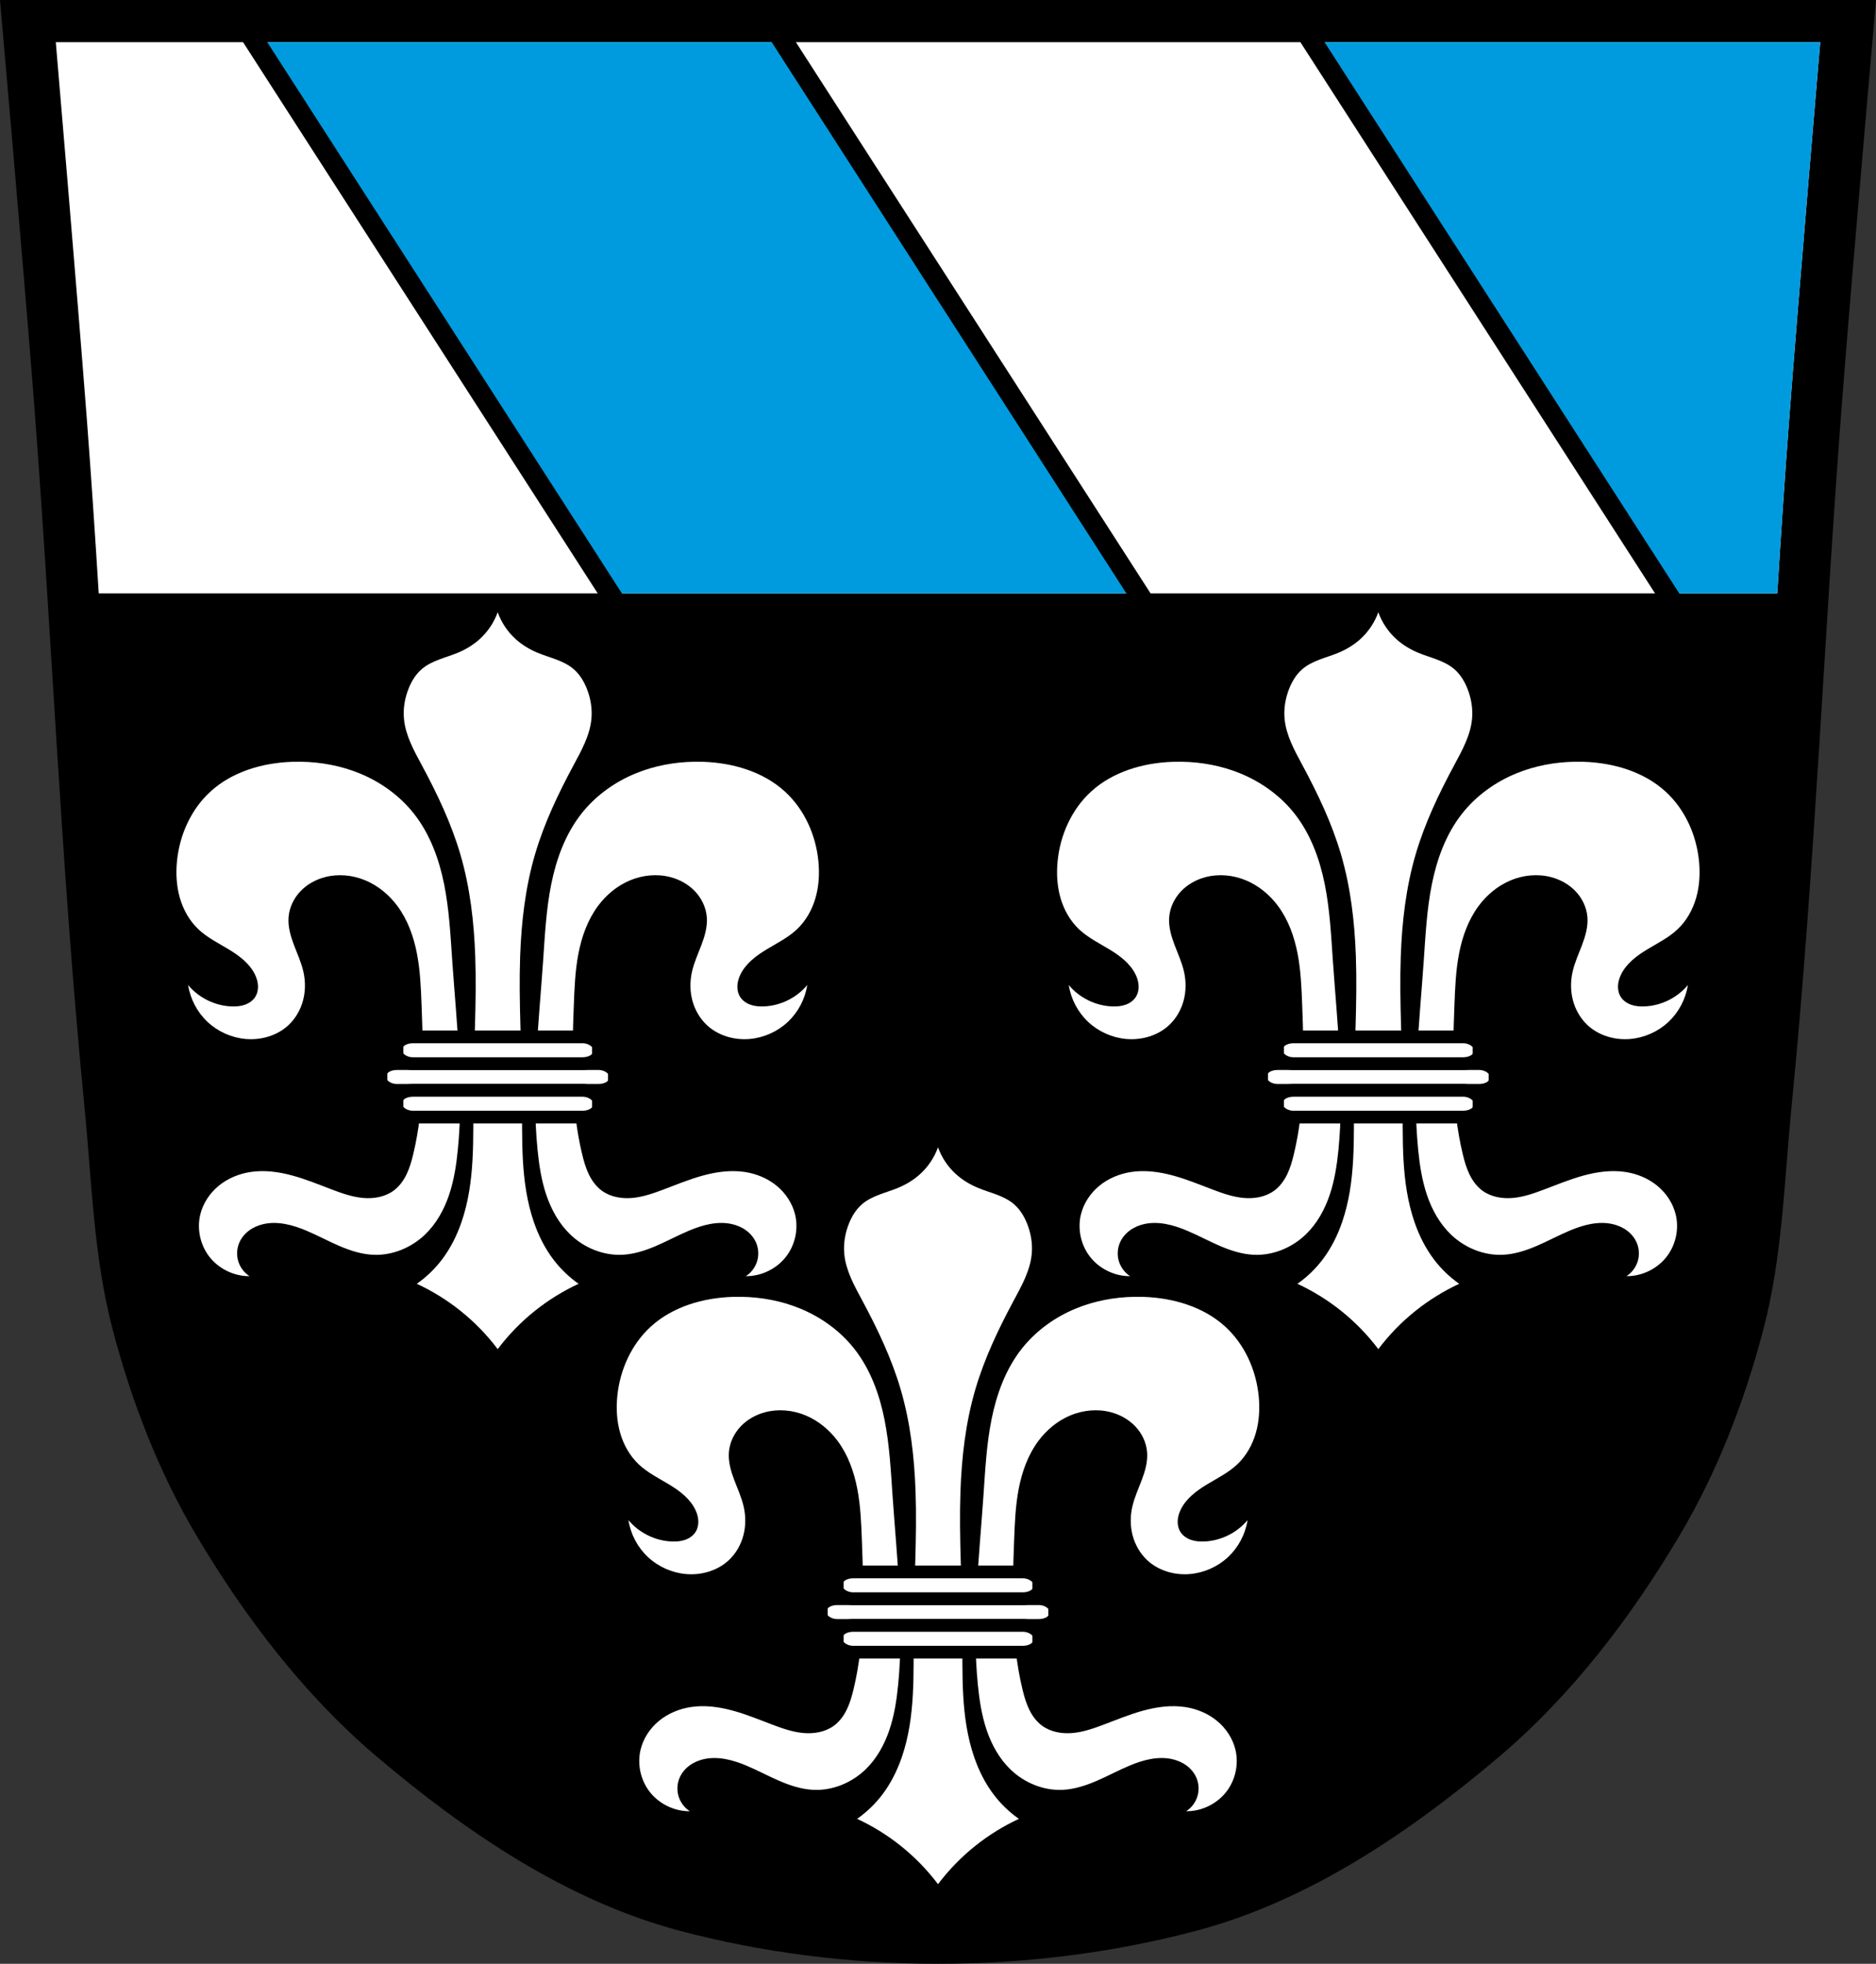
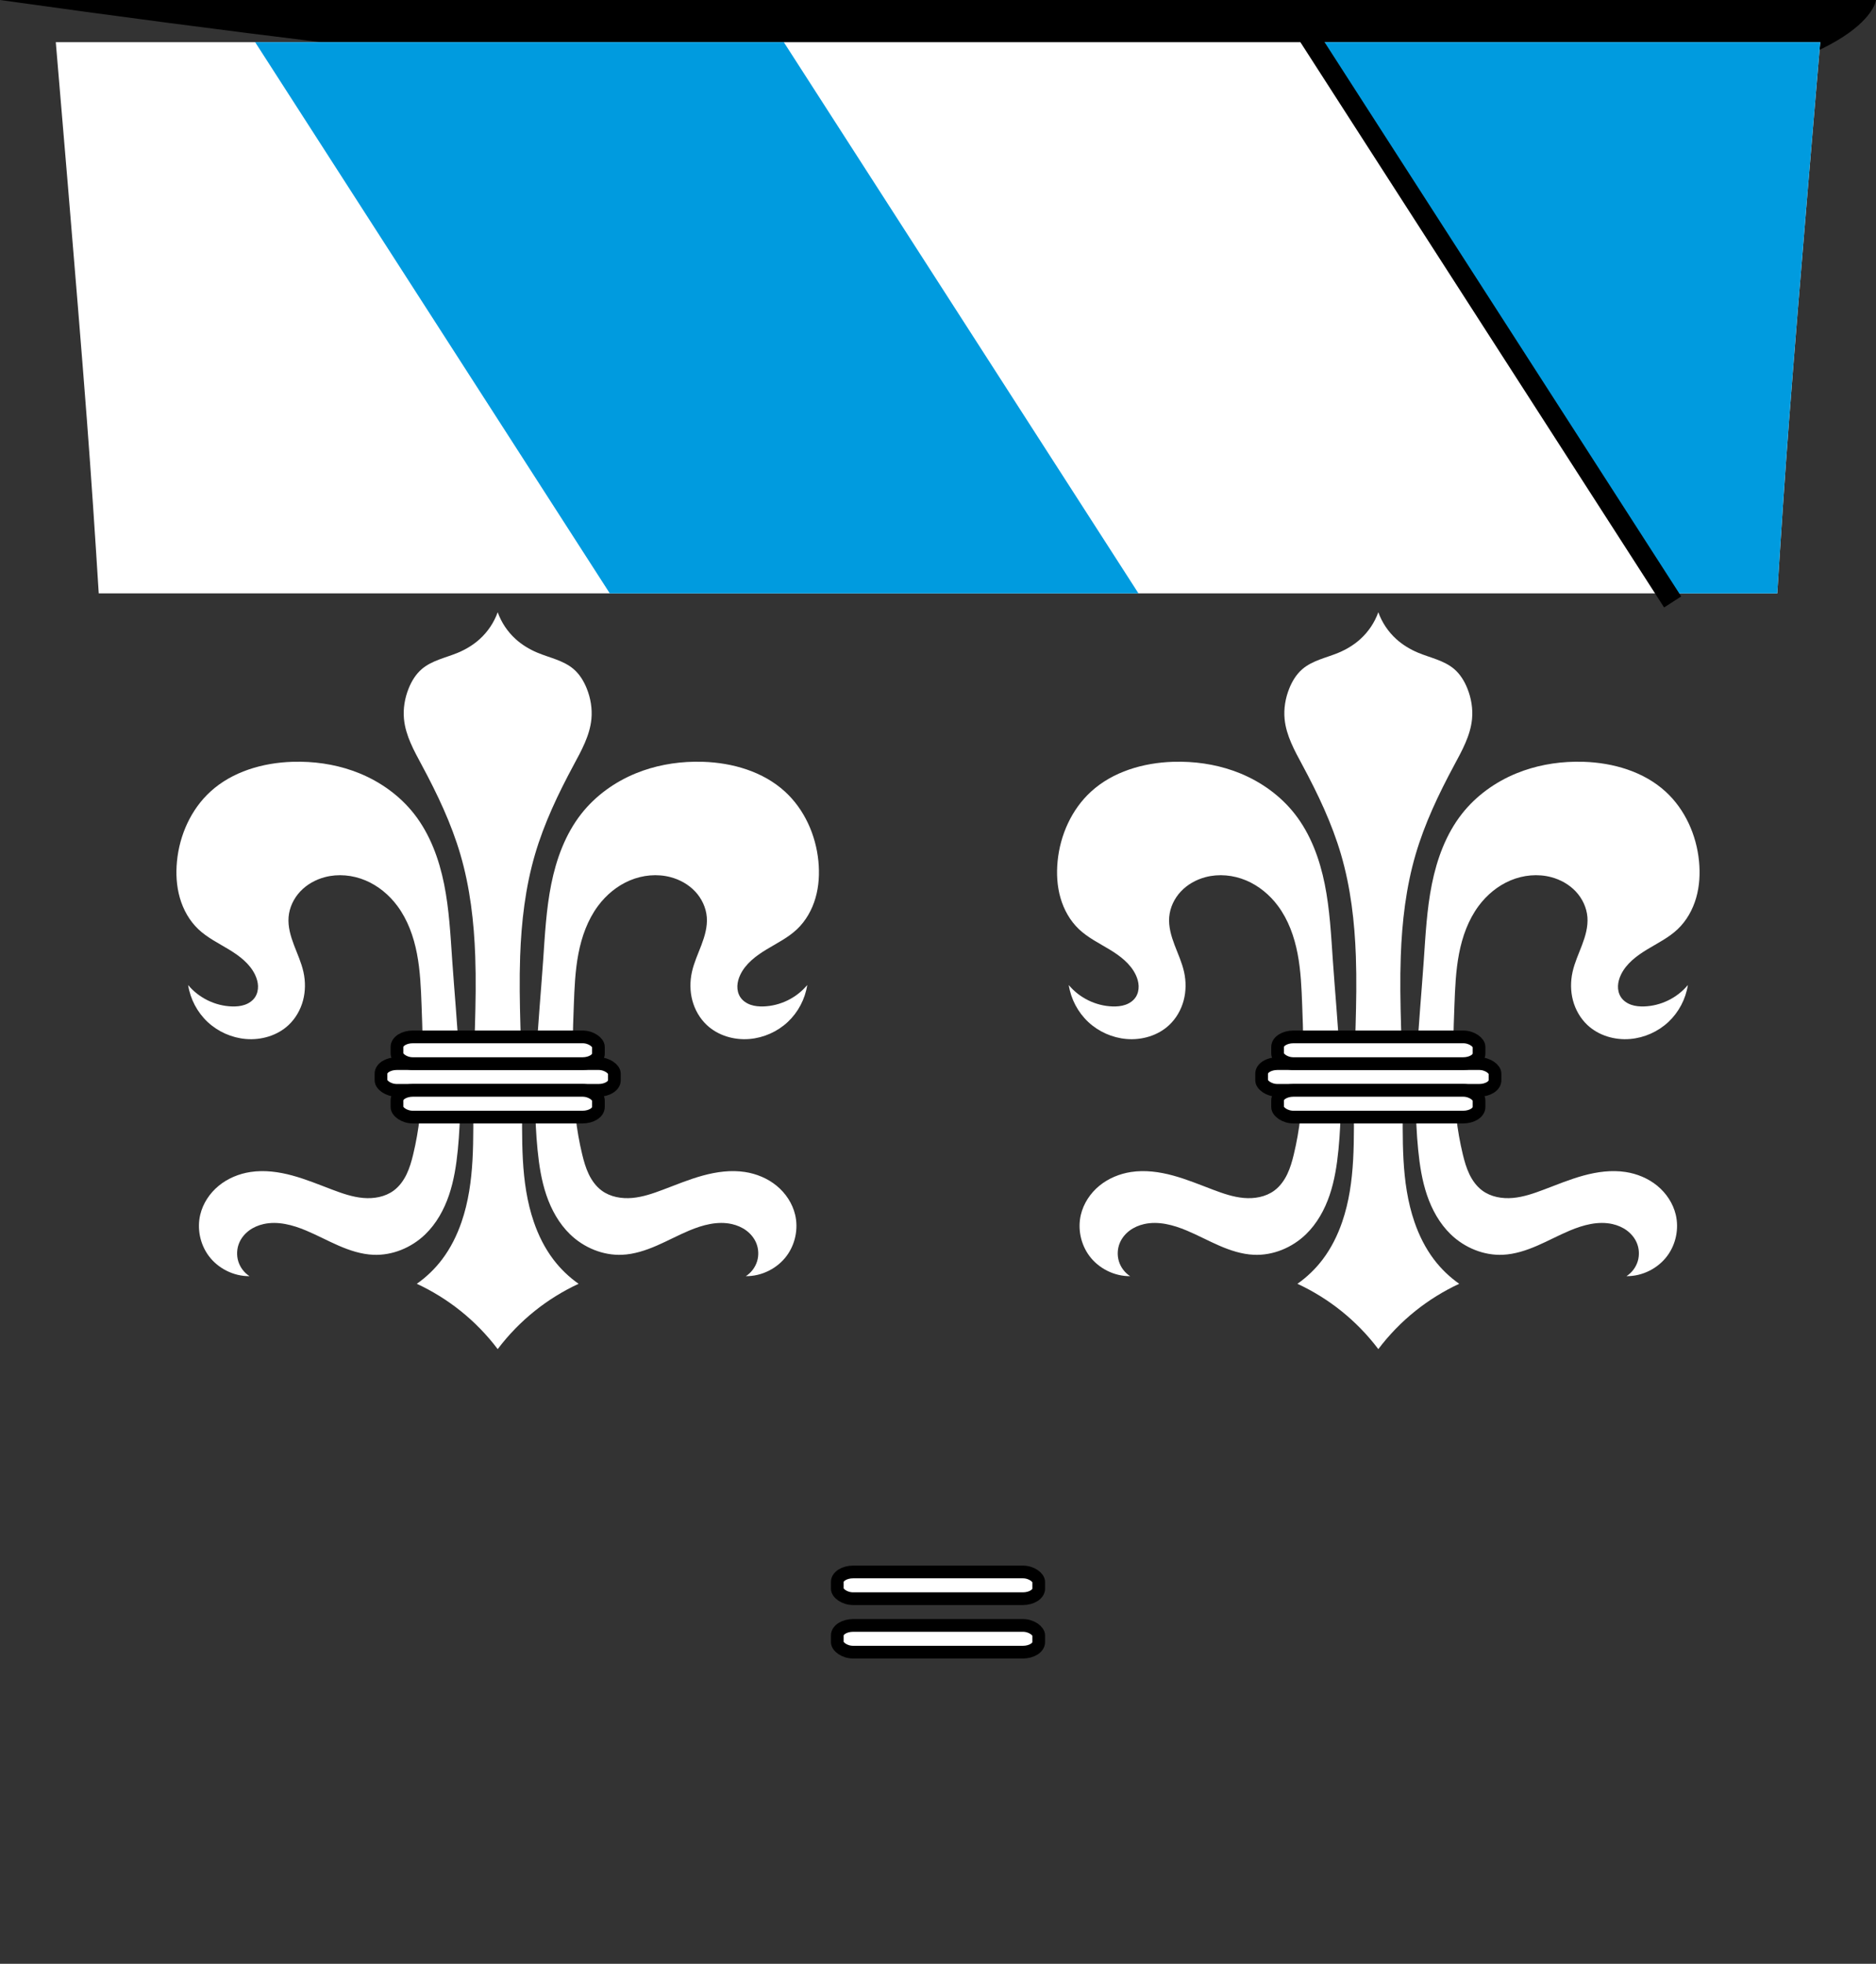
<svg xmlns="http://www.w3.org/2000/svg" xmlns:ns1="http://sodipodi.sourceforge.net/DTD/sodipodi-0.dtd" xmlns:ns2="http://www.inkscape.org/namespaces/inkscape" viewBox="0 0 737.754 772.197" version="1.1" id="svg1051" ns1:docname="Wappen_Gangkofen.svg" ns2:version="0.92.5 (2060ec1f9f, 2020-04-08)" width="737.754" height="772.197">
  <rect x="0" y="0" width="737.754" height="772.197" fill="#333333" stroke="none" />
  <defs id="defs1055">
    <ns2:path-effect effect="spiro" id="path-effect2439" is_visible="true" />
    <ns2:path-effect effect="spiro" id="path-effect2407" is_visible="true" />
    <ns2:path-effect effect="spiro" id="path-effect2407-6" is_visible="true" />
    <ns2:path-effect effect="spiro" id="path-effect2439-5" is_visible="true" />
  </defs>
  <ns1:namedview pagecolor="#ffffff" bordercolor="#666666" borderopacity="1" objecttolerance="10" gridtolerance="10" guidetolerance="10" ns2:pageopacity="0" ns2:pageshadow="2" ns2:window-width="1920" ns2:window-height="1046" id="namedview1053" showgrid="false" ns2:zoom="1.0269405" ns2:cx="368.87714" ns2:cy="386.09829" ns2:window-x="-11" ns2:window-y="-11" ns2:window-maximized="1" ns2:current-layer="svg1051" fit-margin-top="0" fit-margin-left="0" fit-margin-right="0" fit-margin-bottom="0" ns2:snap-global="true" ns2:snap-midpoints="true" ns2:snap-smooth-nodes="true" ns2:object-paths="true" />
-   <path style="fill:#000000;stroke:none;stroke-width:1;stroke-linecap:butt;stroke-linejoin:round;stroke-miterlimit:4;stroke-dasharray:none;stroke-opacity:1" d="m 0,0 c 0,0 9.01,102.308 13.015,153.5 7.333,93.728 10.919,187.739 20.169,281.31 2.901,29.349 3.582,59.213 11.075,87.8 7.415,28.289 18.111,56.176 33.174,81.497 19.014,31.962 42.238,62.526 70.985,86.844 34.652,29.314 74.384,56.456 118.868,68.256 65.291,17.32 137.893,17.32 203.184,0 44.484,-11.801 84.216,-38.942 118.868,-68.256 28.747,-24.318 51.971,-54.882 70.985,-86.844 15.063,-25.321 25.759,-53.208 33.174,-81.497 7.493,-28.587 8.174,-58.451 11.075,-87.8 9.25,-93.571 12.836,-187.582 20.169,-281.31 C 728.744,102.308 737.754,0 737.754,0 Z" id="path1009-1-7-5-6" ns2:connector-curvature="0" ns1:nodetypes="cssscsaascssscc" />
+   <path style="fill:#000000;stroke:none;stroke-width:1;stroke-linecap:butt;stroke-linejoin:round;stroke-miterlimit:4;stroke-dasharray:none;stroke-opacity:1" d="m 0,0 C 728.744,102.308 737.754,0 737.754,0 Z" id="path1009-1-7-5-6" ns2:connector-curvature="0" ns1:nodetypes="cssscsaascssscc" />
  <path style="fill:#ffffff;stroke:none;stroke-width:1;stroke-linecap:butt;stroke-linejoin:round;stroke-miterlimit:4;stroke-dasharray:none;stroke-opacity:1" d="M 21.938 16.576 C 21.938 16.576 30.413 115.655 34.18 165.23 C 35.904 187.918 37.408 210.623 38.83 233.334 L 698.926 233.334 C 700.348 210.623 701.85 187.918 703.574 165.23 C 707.341 115.655 715.816 16.576 715.816 16.576 L 21.938 16.576 z " id="path1009-1-7-5-1" />
  <path style="opacity:1;fill:#009bdf;fill-opacity:1;fill-rule:evenodd;stroke:none;stroke-width:4;stroke-linecap:round;stroke-linejoin:round;stroke-miterlimit:4;stroke-dasharray:none;stroke-dashoffset:0;stroke-opacity:1;paint-order:normal" d="M 100.332 16.576 L 239.814 233.334 L 447.717 233.334 L 308.234 16.576 L 100.332 16.576 z M 516.139 16.576 L 655.619 233.334 L 698.926 233.334 C 700.348 210.623 701.85 187.918 703.574 165.23 C 707.341 115.655 715.816 16.576 715.816 16.576 L 516.139 16.576 z " id="rect2239-3" />
-   <path style="fill:none;stroke:#000000;stroke-width:8;stroke-linecap:square;stroke-linejoin:miter;stroke-opacity:1;stroke-miterlimit:4;stroke-dasharray:none" d="M 100.332,16.576 239.814,233.334" id="path2380" ns2:connector-curvature="0" />
-   <path style="fill:none;stroke:#000000;stroke-width:8;stroke-linecap:square;stroke-linejoin:miter;stroke-miterlimit:4;stroke-dasharray:none;stroke-opacity:1" d="M 308.234,16.576 447.717,233.334" id="path2380-9" ns2:connector-curvature="0" />
  <path style="fill:none;stroke:#000000;stroke-width:8;stroke-linecap:square;stroke-linejoin:miter;stroke-miterlimit:4;stroke-dasharray:none;stroke-opacity:1" d="M 516.139,16.576 655.621,233.334" id="path2380-8" ns2:connector-curvature="0" />
-   <path ns2:connector-curvature="0" style="fill:#ffffff;stroke:none;stroke-width:1px;stroke-linecap:butt;stroke-linejoin:miter;stroke-opacity:1" d="m 368.878,451.152 c -1.445,4.015 -3.889,7.667 -7.049,10.535 -2.506,2.274 -5.444,4.05 -8.564,5.359 -2.42,1.015 -4.947,1.752 -7.4,2.682 -2.454,0.929 -4.868,2.071 -6.857,3.781 -2.338,2.009 -3.987,4.721 -5.139,7.58 -1.531,3.801 -2.236,7.958 -1.846,12.037 0.624,6.529 3.943,12.444 7.049,18.221 6.035,11.224 11.553,22.799 15.133,35.029 3.799,12.978 5.365,26.526 5.842,40.041 0.647,18.315 -0.677,36.637 -0.766,54.963 -0.08,16.66 0.797,33.761 -4.617,49.518 -1.805,5.253 -4.304,10.292 -7.654,14.723 -2.789,3.688 -6.157,6.936 -9.943,9.59 6.13,2.841 11.915,6.424 17.191,10.645 5.474,4.379 10.399,9.444 14.621,15.039 4.222,-5.595 9.145,-10.66 14.619,-15.039 5.276,-4.221 11.063,-7.803 17.193,-10.645 -3.786,-2.654 -7.154,-5.902 -9.943,-9.59 -3.351,-4.43 -5.851,-9.469 -7.656,-14.723 -5.414,-15.756 -4.537,-32.857 -4.617,-49.518 -0.088,-18.326 -1.412,-36.648 -0.766,-54.963 0.477,-13.515 2.042,-27.063 5.842,-40.041 3.58,-12.23 9.098,-23.806 15.133,-35.029 3.106,-5.777 6.425,-11.691 7.049,-18.221 0.39,-4.079 -0.315,-8.236 -1.846,-12.037 -1.152,-2.859 -2.801,-5.571 -5.139,-7.58 -1.99,-1.71 -4.404,-2.852 -6.857,-3.781 -2.454,-0.929 -4.979,-1.667 -7.398,-2.682 -3.121,-1.309 -6.06,-3.085 -8.566,-5.359 -3.16,-2.868 -5.602,-6.52 -7.047,-10.535 z m -77.393,58.777 c -1.127,-0.017 -2.255,-0.008 -3.381,0.029 -11.652,0.384 -23.575,3.842 -32.184,11.705 -7.66,6.996 -12.171,17.104 -13.168,27.43 -0.464,4.809 -0.202,9.72 1.133,14.363 1.335,4.643 3.771,9.014 7.279,12.336 3.507,3.321 7.92,5.482 12.051,7.986 4.131,2.504 8.186,5.573 10.26,9.936 0.657,1.382 1.099,2.879 1.148,4.408 0.05,1.529 -0.309,3.09 -1.148,4.369 -0.942,1.435 -2.443,2.449 -4.064,3.012 -1.622,0.563 -3.364,0.702 -5.08,0.646 -6.57,-0.211 -12.991,-3.354 -17.189,-8.412 0.846,5.515 3.594,10.72 7.668,14.531 4.074,3.811 9.449,6.205 15.008,6.682 6.054,0.519 12.398,-1.324 16.824,-5.486 2.75,-2.586 4.7,-5.986 5.676,-9.633 0.975,-3.647 0.99,-7.529 0.178,-11.215 -0.808,-3.666 -2.405,-7.101 -3.734,-10.611 -1.33,-3.511 -2.413,-7.224 -2.119,-10.967 0.296,-3.763 2.013,-7.364 4.602,-10.111 2.588,-2.747 6.013,-4.654 9.662,-5.617 5.253,-1.386 10.948,-0.827 15.957,1.275 5.009,2.102 9.336,5.701 12.572,10.064 4.063,5.478 6.412,12.073 7.697,18.771 1.286,6.699 1.559,13.545 1.812,20.361 0.73,19.589 1.31,39.465 -3.293,58.52 -0.648,2.681 -1.402,5.354 -2.6,7.838 -1.197,2.484 -2.862,4.787 -5.08,6.426 -3.382,2.498 -7.807,3.26 -11.996,2.893 -4.189,-0.367 -8.21,-1.77 -12.143,-3.258 -5.196,-1.965 -10.341,-4.104 -15.701,-5.562 -5.36,-1.459 -10.993,-2.226 -16.484,-1.387 -4.537,0.693 -8.931,2.508 -12.479,5.42 -3.548,2.911 -6.214,6.938 -7.271,11.404 -1.301,5.498 -0.054,11.538 3.291,16.092 3.687,5.019 9.865,8.108 16.092,8.047 -2.097,-1.351 -3.693,-3.462 -4.422,-5.848 -0.729,-2.386 -0.584,-5.026 0.4,-7.318 0.819,-1.908 2.195,-3.555 3.863,-4.791 1.668,-1.236 3.62,-2.068 5.645,-2.525 5.625,-1.271 11.508,0.326 16.824,2.561 4.331,1.82 8.472,4.066 12.783,5.934 4.311,1.867 8.857,3.366 13.551,3.576 7.534,0.337 15.064,-2.801 20.482,-8.047 4.362,-4.223 7.383,-9.691 9.332,-15.441 1.949,-5.75 2.874,-11.798 3.469,-17.84 2.43,-24.674 -0.48,-49.512 -2.195,-74.246 -0.699,-10.087 -1.204,-20.23 -3.197,-30.143 -1.993,-9.913 -5.562,-19.686 -11.799,-27.645 -5.559,-7.094 -13.117,-12.536 -21.459,-15.949 -7.299,-2.986 -15.181,-4.444 -23.072,-4.562 z m 154.783,0 c -7.891,0.119 -15.773,1.576 -23.072,4.562 -8.342,3.413 -15.9,8.855 -21.459,15.949 -6.237,7.959 -9.806,17.731 -11.799,27.645 -1.993,9.913 -2.498,20.055 -3.197,30.143 -1.715,24.734 -4.624,49.572 -2.193,74.246 0.595,6.042 1.517,12.09 3.467,17.84 1.949,5.75 4.972,11.218 9.334,15.441 5.418,5.246 12.946,8.384 20.48,8.047 4.693,-0.21 9.24,-1.709 13.551,-3.576 4.311,-1.867 8.452,-4.113 12.783,-5.934 5.316,-2.235 11.199,-3.832 16.824,-2.561 2.025,0.458 3.976,1.29 5.645,2.525 1.668,1.236 3.046,2.883 3.865,4.791 0.984,2.292 1.127,4.933 0.398,7.318 -0.729,2.386 -2.325,4.497 -4.422,5.848 6.227,0.061 12.405,-3.028 16.092,-8.047 3.345,-4.553 4.594,-10.593 3.293,-16.092 -1.057,-4.466 -3.726,-8.493 -7.273,-11.404 -3.548,-2.911 -7.94,-4.726 -12.477,-5.42 -5.491,-0.839 -11.126,-0.072 -16.486,1.387 -5.36,1.459 -10.504,3.598 -15.699,5.562 -3.933,1.487 -7.956,2.89 -12.145,3.258 -4.189,0.367 -8.614,-0.394 -11.996,-2.893 -2.218,-1.639 -3.883,-3.941 -5.08,-6.426 -1.197,-2.484 -1.952,-5.157 -2.6,-7.838 -4.603,-19.054 -4.021,-38.931 -3.291,-58.52 0.254,-6.816 0.525,-13.663 1.811,-20.361 1.286,-6.699 3.634,-13.293 7.697,-18.771 3.236,-4.363 7.563,-7.962 12.572,-10.064 5.009,-2.102 10.704,-2.662 15.957,-1.275 3.649,0.963 7.074,2.87 9.662,5.617 2.588,2.747 4.306,6.349 4.602,10.111 0.294,3.743 -0.787,7.456 -2.117,10.967 -1.33,3.511 -2.926,6.945 -3.734,10.611 -0.813,3.686 -0.8,7.568 0.176,11.215 0.975,3.647 2.926,7.047 5.676,9.633 4.427,4.162 10.77,6.006 16.824,5.486 5.559,-0.477 10.935,-2.87 15.01,-6.682 4.074,-3.811 6.82,-9.017 7.666,-14.531 -4.198,5.058 -10.619,8.201 -17.189,8.412 -1.716,0.055 -3.458,-0.084 -5.08,-0.646 -1.622,-0.563 -3.123,-1.577 -4.064,-3.012 -0.839,-1.279 -1.198,-2.84 -1.148,-4.369 0.05,-1.529 0.492,-3.027 1.148,-4.408 2.074,-4.363 6.129,-7.432 10.26,-9.936 4.131,-2.504 8.544,-4.665 12.051,-7.986 3.508,-3.322 5.945,-7.693 7.279,-12.336 1.335,-4.643 1.597,-9.554 1.133,-14.363 -0.997,-10.326 -5.506,-20.433 -13.166,-27.43 -8.608,-7.863 -20.533,-11.322 -32.186,-11.705 -1.126,-0.037 -2.254,-0.046 -3.381,-0.029 z" id="path2405" />
-   <rect style="opacity:1;fill:#ffffff;fill-opacity:1;fill-rule:evenodd;stroke:#000000;stroke-width:5;stroke-linecap:square;stroke-linejoin:round;stroke-miterlimit:4;stroke-dasharray:none;stroke-dashoffset:0;stroke-opacity:1;paint-order:normal" id="rect2461" width="91.777" height="10.511" x="322.988" y="628.634" rx="6.248" ry="3.941" />
  <rect style="opacity:1;fill:#ffffff;fill-opacity:1;fill-rule:evenodd;stroke:#000000;stroke-width:5;stroke-linecap:square;stroke-linejoin:round;stroke-miterlimit:4;stroke-dasharray:none;stroke-dashoffset:0;stroke-opacity:1;paint-order:normal" id="rect2461-5" width="79.216" height="10.511" x="329.269" y="618.123" rx="6.248" ry="3.941" />
  <rect style="opacity:1;fill:#ffffff;fill-opacity:1;fill-rule:evenodd;stroke:#000000;stroke-width:5;stroke-linecap:square;stroke-linejoin:round;stroke-miterlimit:4;stroke-dasharray:none;stroke-dashoffset:0;stroke-opacity:1;paint-order:normal" id="rect2461-5-8" width="79.216" height="10.511" x="329.269" y="639.145" rx="6.248" ry="3.941" />
  <g id="g2570" transform="translate(790.148,-6)">
    <g transform="translate(-512.119,6.686)" id="g2531">
      <path ns2:connector-curvature="0" style="fill:#ffffff;stroke:none;stroke-width:1px;stroke-linecap:butt;stroke-linejoin:miter;stroke-opacity:1" d="m -82.309,240.068 c -1.445,4.015 -3.889,7.667 -7.049,10.535 -2.506,2.274 -5.444,4.05 -8.564,5.359 -2.42,1.015 -4.947,1.752 -7.4,2.682 -2.454,0.929 -4.868,2.071 -6.857,3.781 -2.338,2.009 -3.987,4.721 -5.139,7.58 -1.531,3.801 -2.236,7.958 -1.846,12.037 0.624,6.529 3.943,12.444 7.049,18.221 6.035,11.224 11.553,22.799 15.133,35.029 3.799,12.978 5.365,26.526 5.842,40.041 0.647,18.315 -0.677,36.637 -0.766,54.963 -0.08,16.66 0.797,33.761 -4.617,49.518 -1.805,5.253 -4.304,10.292 -7.654,14.723 -2.789,3.688 -6.157,6.936 -9.943,9.59 6.13,2.841 11.915,6.424 17.191,10.645 5.474,4.379 10.399,9.444 14.621,15.039 4.222,-5.595 9.145,-10.66 14.619,-15.039 5.276,-4.221 11.063,-7.803 17.193,-10.645 -3.786,-2.654 -7.154,-5.902 -9.943,-9.59 -3.351,-4.43 -5.851,-9.469 -7.656,-14.723 -5.414,-15.756 -4.537,-32.857 -4.617,-49.518 -0.088,-18.326 -1.412,-36.648 -0.766,-54.963 0.477,-13.515 2.042,-27.063 5.842,-40.041 3.58,-12.23 9.098,-23.806 15.133,-35.029 3.106,-5.777 6.425,-11.691 7.049,-18.221 0.39,-4.079 -0.315,-8.236 -1.846,-12.037 -1.152,-2.859 -2.801,-5.571 -5.139,-7.58 -1.99,-1.71 -4.404,-2.852 -6.857,-3.781 -2.454,-0.929 -4.979,-1.667 -7.398,-2.682 -3.121,-1.309 -6.06,-3.085 -8.566,-5.359 -3.16,-2.868 -5.602,-6.52 -7.047,-10.535 z m -77.393,58.777 c -1.127,-0.017 -2.255,-0.008 -3.381,0.029 -11.652,0.384 -23.575,3.842 -32.184,11.705 -7.66,6.996 -12.171,17.104 -13.168,27.43 -0.464,4.809 -0.202,9.72 1.133,14.363 1.335,4.643 3.771,9.014 7.279,12.336 3.507,3.321 7.92,5.482 12.051,7.986 4.131,2.504 8.186,5.573 10.26,9.936 0.657,1.382 1.099,2.879 1.148,4.408 0.05,1.529 -0.309,3.09 -1.148,4.369 -0.942,1.435 -2.443,2.449 -4.064,3.012 -1.622,0.563 -3.364,0.702 -5.08,0.646 -6.57,-0.211 -12.991,-3.354 -17.189,-8.412 0.846,5.515 3.594,10.72 7.668,14.531 4.074,3.811 9.449,6.205 15.008,6.682 6.054,0.519 12.398,-1.324 16.824,-5.486 2.75,-2.586 4.7,-5.986 5.676,-9.633 0.975,-3.647 0.99,-7.529 0.178,-11.215 -0.808,-3.666 -2.405,-7.101 -3.734,-10.611 -1.33,-3.511 -2.413,-7.224 -2.119,-10.967 0.296,-3.763 2.013,-7.364 4.602,-10.111 2.588,-2.747 6.013,-4.654 9.662,-5.617 5.253,-1.386 10.948,-0.827 15.957,1.275 5.009,2.102 9.336,5.701 12.572,10.064 4.063,5.478 6.412,12.073 7.697,18.771 1.286,6.699 1.559,13.545 1.812,20.361 0.73,19.589 1.31,39.465 -3.293,58.52 -0.648,2.681 -1.402,5.354 -2.6,7.838 -1.197,2.484 -2.862,4.787 -5.08,6.426 -3.382,2.498 -7.807,3.26 -11.996,2.893 -4.189,-0.367 -8.21,-1.77 -12.143,-3.258 -5.196,-1.965 -10.341,-4.104 -15.701,-5.562 -5.36,-1.459 -10.993,-2.226 -16.484,-1.387 -4.537,0.693 -8.931,2.508 -12.479,5.42 -3.548,2.911 -6.214,6.938 -7.271,11.404 -1.301,5.498 -0.054,11.538 3.291,16.092 3.687,5.019 9.865,8.108 16.092,8.047 -2.097,-1.351 -3.693,-3.462 -4.422,-5.848 -0.729,-2.386 -0.584,-5.026 0.4,-7.318 0.819,-1.908 2.195,-3.555 3.863,-4.791 1.668,-1.236 3.62,-2.068 5.645,-2.525 5.625,-1.271 11.508,0.326 16.824,2.561 4.331,1.82 8.472,4.066 12.783,5.934 4.311,1.867 8.857,3.366 13.551,3.576 7.534,0.337 15.064,-2.801 20.482,-8.047 4.362,-4.223 7.383,-9.691 9.332,-15.441 1.949,-5.75 2.874,-11.798 3.469,-17.84 2.43,-24.674 -0.48,-49.512 -2.195,-74.246 -0.699,-10.087 -1.204,-20.23 -3.197,-30.143 -1.993,-9.913 -5.562,-19.686 -11.799,-27.645 -5.559,-7.094 -13.117,-12.536 -21.459,-15.949 -7.299,-2.986 -15.181,-4.444 -23.072,-4.562 z m 154.783,0 c -7.891,0.119 -15.773,1.576 -23.072,4.562 -8.342,3.413 -15.9,8.855 -21.459,15.949 -6.237,7.959 -9.806,17.731 -11.799,27.645 -1.993,9.913 -2.498,20.055 -3.197,30.143 -1.715,24.734 -4.624,49.572 -2.193,74.246 0.595,6.042 1.517,12.09 3.467,17.84 1.949,5.75 4.972,11.218 9.334,15.441 5.418,5.246 12.946,8.384 20.48,8.047 4.693,-0.21 9.24,-1.709 13.551,-3.576 4.311,-1.867 8.452,-4.113 12.783,-5.934 5.316,-2.235 11.199,-3.832 16.824,-2.561 2.025,0.458 3.976,1.29 5.645,2.525 1.668,1.236 3.046,2.883 3.865,4.791 0.984,2.292 1.127,4.933 0.398,7.318 -0.729,2.386 -2.325,4.497 -4.422,5.848 6.227,0.061 12.405,-3.028 16.092,-8.047 3.345,-4.553 4.594,-10.593 3.293,-16.092 -1.057,-4.466 -3.726,-8.493 -7.273,-11.404 -3.548,-2.911 -7.94,-4.726 -12.477,-5.42 -5.491,-0.839 -11.126,-0.072 -16.486,1.387 -5.36,1.459 -10.503,3.598 -15.699,5.562 -3.933,1.487 -7.956,2.89 -12.145,3.258 -4.189,0.367 -8.614,-0.394 -11.996,-2.893 -2.218,-1.639 -3.883,-3.941 -5.08,-6.426 -1.197,-2.484 -1.952,-5.157 -2.6,-7.838 -4.603,-19.054 -4.021,-38.931 -3.291,-58.52 0.254,-6.816 0.525,-13.663 1.811,-20.361 1.286,-6.699 3.634,-13.293 7.697,-18.771 3.236,-4.363 7.563,-7.962 12.572,-10.064 5.009,-2.102 10.704,-2.662 15.957,-1.275 3.649,0.963 7.074,2.87 9.662,5.617 2.588,2.747 4.306,6.349 4.602,10.111 0.294,3.743 -0.787,7.456 -2.117,10.967 -1.33,3.511 -2.926,6.945 -3.734,10.611 -0.813,3.686 -0.8,7.568 0.176,11.215 0.975,3.647 2.926,7.047 5.676,9.633 4.427,4.162 10.77,6.006 16.824,5.486 5.559,-0.477 10.935,-2.87 15.01,-6.682 4.074,-3.811 6.82,-9.017 7.666,-14.531 -4.198,5.058 -10.619,8.201 -17.189,8.412 -1.716,0.055 -3.458,-0.084 -5.08,-0.646 -1.622,-0.563 -3.123,-1.577 -4.064,-3.012 -0.839,-1.279 -1.198,-2.84 -1.148,-4.369 0.05,-1.529 0.492,-3.027 1.148,-4.408 2.074,-4.363 6.129,-7.432 10.26,-9.936 4.131,-2.504 8.544,-4.665 12.051,-7.986 3.508,-3.322 5.945,-7.693 7.279,-12.336 1.335,-4.643 1.597,-9.554 1.133,-14.363 -0.997,-10.326 -5.506,-20.433 -13.166,-27.43 -8.608,-7.863 -20.533,-11.322 -32.186,-11.705 -1.126,-0.037 -2.254,-0.046 -3.381,-0.029 z" id="path2405-0" />
      <rect style="opacity:1;fill:#ffffff;fill-opacity:1;fill-rule:evenodd;stroke:#000000;stroke-width:5;stroke-linecap:square;stroke-linejoin:round;stroke-miterlimit:4;stroke-dasharray:none;stroke-dashoffset:0;stroke-opacity:1;paint-order:normal" id="rect2461-8" width="91.777" height="10.511" x="-128.198" y="417.55" rx="6.248" ry="3.941" />
      <rect style="opacity:1;fill:#ffffff;fill-opacity:1;fill-rule:evenodd;stroke:#000000;stroke-width:5;stroke-linecap:square;stroke-linejoin:round;stroke-miterlimit:4;stroke-dasharray:none;stroke-dashoffset:0;stroke-opacity:1;paint-order:normal" id="rect2461-5-86" width="79.216" height="10.511" x="-121.917" y="407.039" rx="6.248" ry="3.941" />
      <rect style="opacity:1;fill:#ffffff;fill-opacity:1;fill-rule:evenodd;stroke:#000000;stroke-width:5;stroke-linecap:square;stroke-linejoin:round;stroke-miterlimit:4;stroke-dasharray:none;stroke-dashoffset:0;stroke-opacity:1;paint-order:normal" id="rect2461-5-8-6" width="79.216" height="10.511" x="-121.917" y="428.06" rx="6.248" ry="3.941" />
    </g>
    <g id="g2531-0" transform="translate(-165.804,6.686)">
      <path ns2:connector-curvature="0" style="fill:#ffffff;stroke:none;stroke-width:1px;stroke-linecap:butt;stroke-linejoin:miter;stroke-opacity:1" d="m -82.309,240.068 c -1.445,4.015 -3.889,7.667 -7.049,10.535 -2.506,2.274 -5.444,4.05 -8.564,5.359 -2.42,1.015 -4.947,1.752 -7.4,2.682 -2.454,0.929 -4.868,2.071 -6.857,3.781 -2.338,2.009 -3.987,4.721 -5.139,7.58 -1.531,3.801 -2.236,7.958 -1.846,12.037 0.624,6.529 3.943,12.444 7.049,18.221 6.035,11.224 11.553,22.799 15.133,35.029 3.799,12.978 5.365,26.526 5.842,40.041 0.647,18.315 -0.677,36.637 -0.766,54.963 -0.08,16.66 0.797,33.761 -4.617,49.518 -1.805,5.253 -4.304,10.292 -7.654,14.723 -2.789,3.688 -6.157,6.936 -9.943,9.59 6.13,2.841 11.915,6.424 17.191,10.645 5.474,4.379 10.399,9.444 14.621,15.039 4.222,-5.595 9.145,-10.66 14.619,-15.039 5.276,-4.221 11.063,-7.803 17.193,-10.645 -3.786,-2.654 -7.154,-5.902 -9.943,-9.59 -3.351,-4.43 -5.851,-9.469 -7.656,-14.723 -5.414,-15.756 -4.537,-32.857 -4.617,-49.518 -0.088,-18.326 -1.412,-36.648 -0.766,-54.963 0.477,-13.515 2.042,-27.063 5.842,-40.041 3.58,-12.23 9.098,-23.806 15.133,-35.029 3.106,-5.777 6.425,-11.691 7.049,-18.221 0.39,-4.079 -0.315,-8.236 -1.846,-12.037 -1.152,-2.859 -2.801,-5.571 -5.139,-7.58 -1.99,-1.71 -4.404,-2.852 -6.857,-3.781 -2.454,-0.929 -4.979,-1.667 -7.398,-2.682 -3.121,-1.309 -6.06,-3.085 -8.566,-5.359 -3.16,-2.868 -5.602,-6.52 -7.047,-10.535 z m -77.393,58.777 c -1.127,-0.017 -2.255,-0.008 -3.381,0.029 -11.652,0.384 -23.575,3.842 -32.184,11.705 -7.66,6.996 -12.171,17.104 -13.168,27.43 -0.464,4.809 -0.202,9.72 1.133,14.363 1.335,4.643 3.771,9.014 7.279,12.336 3.507,3.321 7.92,5.482 12.051,7.986 4.131,2.504 8.186,5.573 10.26,9.936 0.657,1.382 1.099,2.879 1.148,4.408 0.05,1.529 -0.309,3.09 -1.148,4.369 -0.942,1.435 -2.443,2.449 -4.064,3.012 -1.622,0.563 -3.364,0.702 -5.08,0.646 -6.57,-0.211 -12.991,-3.354 -17.189,-8.412 0.846,5.515 3.594,10.72 7.668,14.531 4.074,3.811 9.449,6.205 15.008,6.682 6.054,0.519 12.398,-1.324 16.824,-5.486 2.75,-2.586 4.7,-5.986 5.676,-9.633 0.975,-3.647 0.99,-7.529 0.178,-11.215 -0.808,-3.666 -2.405,-7.101 -3.734,-10.611 -1.33,-3.511 -2.413,-7.224 -2.119,-10.967 0.296,-3.763 2.013,-7.364 4.602,-10.111 2.588,-2.747 6.013,-4.654 9.662,-5.617 5.253,-1.386 10.948,-0.827 15.957,1.275 5.009,2.102 9.336,5.701 12.572,10.064 4.063,5.478 6.412,12.073 7.697,18.771 1.286,6.699 1.559,13.545 1.812,20.361 0.73,19.589 1.31,39.465 -3.293,58.52 -0.648,2.681 -1.402,5.354 -2.6,7.838 -1.197,2.484 -2.862,4.787 -5.08,6.426 -3.382,2.498 -7.807,3.26 -11.996,2.893 -4.189,-0.367 -8.21,-1.77 -12.143,-3.258 -5.196,-1.965 -10.341,-4.104 -15.701,-5.562 -5.36,-1.459 -10.993,-2.226 -16.484,-1.387 -4.537,0.693 -8.931,2.508 -12.479,5.42 -3.548,2.911 -6.214,6.938 -7.271,11.404 -1.301,5.498 -0.054,11.538 3.291,16.092 3.687,5.019 9.865,8.108 16.092,8.047 -2.097,-1.351 -3.693,-3.462 -4.422,-5.848 -0.729,-2.386 -0.584,-5.026 0.4,-7.318 0.819,-1.908 2.195,-3.555 3.863,-4.791 1.668,-1.236 3.62,-2.068 5.645,-2.525 5.625,-1.271 11.508,0.326 16.824,2.561 4.331,1.82 8.472,4.066 12.783,5.934 4.311,1.867 8.857,3.366 13.551,3.576 7.534,0.337 15.064,-2.801 20.482,-8.047 4.362,-4.223 7.383,-9.691 9.332,-15.441 1.949,-5.75 2.874,-11.798 3.469,-17.84 2.43,-24.674 -0.48,-49.512 -2.195,-74.246 -0.699,-10.087 -1.204,-20.23 -3.197,-30.143 -1.993,-9.913 -5.562,-19.686 -11.799,-27.645 -5.559,-7.094 -13.117,-12.536 -21.459,-15.949 -7.299,-2.986 -15.181,-4.444 -23.072,-4.562 z m 154.783,0 c -7.891,0.119 -15.773,1.576 -23.072,4.562 -8.342,3.413 -15.9,8.855 -21.459,15.949 -6.237,7.959 -9.806,17.731 -11.799,27.645 -1.993,9.913 -2.498,20.055 -3.197,30.143 -1.715,24.734 -4.624,49.572 -2.193,74.246 0.595,6.042 1.517,12.09 3.467,17.84 1.949,5.75 4.972,11.218 9.334,15.441 5.418,5.246 12.946,8.384 20.48,8.047 4.693,-0.21 9.24,-1.709 13.551,-3.576 4.311,-1.867 8.452,-4.113 12.783,-5.934 5.316,-2.235 11.199,-3.832 16.824,-2.561 2.025,0.458 3.976,1.29 5.645,2.525 1.668,1.236 3.046,2.883 3.865,4.791 0.984,2.292 1.127,4.933 0.398,7.318 -0.729,2.386 -2.325,4.497 -4.422,5.848 6.227,0.061 12.405,-3.028 16.092,-8.047 3.345,-4.553 4.594,-10.593 3.293,-16.092 -1.057,-4.466 -3.726,-8.493 -7.273,-11.404 -3.548,-2.911 -7.94,-4.726 -12.477,-5.42 -5.491,-0.839 -11.126,-0.072 -16.486,1.387 -5.36,1.459 -10.503,3.598 -15.699,5.562 -3.933,1.487 -7.956,2.89 -12.145,3.258 -4.189,0.367 -8.614,-0.394 -11.996,-2.893 -2.218,-1.639 -3.883,-3.941 -5.08,-6.426 -1.197,-2.484 -1.952,-5.157 -2.6,-7.838 -4.603,-19.054 -4.021,-38.931 -3.291,-58.52 0.254,-6.816 0.525,-13.663 1.811,-20.361 1.286,-6.699 3.634,-13.293 7.697,-18.771 3.236,-4.363 7.563,-7.962 12.572,-10.064 5.009,-2.102 10.704,-2.662 15.957,-1.275 3.649,0.963 7.074,2.87 9.662,5.617 2.588,2.747 4.306,6.349 4.602,10.111 0.294,3.743 -0.787,7.456 -2.117,10.967 -1.33,3.511 -2.926,6.945 -3.734,10.611 -0.813,3.686 -0.8,7.568 0.176,11.215 0.975,3.647 2.926,7.047 5.676,9.633 4.427,4.162 10.77,6.006 16.824,5.486 5.559,-0.477 10.935,-2.87 15.01,-6.682 4.074,-3.811 6.82,-9.017 7.666,-14.531 -4.198,5.058 -10.619,8.201 -17.189,8.412 -1.716,0.055 -3.458,-0.084 -5.08,-0.646 -1.622,-0.563 -3.123,-1.577 -4.064,-3.012 -0.839,-1.279 -1.198,-2.84 -1.148,-4.369 0.05,-1.529 0.492,-3.027 1.148,-4.408 2.074,-4.363 6.129,-7.432 10.26,-9.936 4.131,-2.504 8.544,-4.665 12.051,-7.986 3.508,-3.322 5.945,-7.693 7.279,-12.336 1.335,-4.643 1.597,-9.554 1.133,-14.363 -0.997,-10.326 -5.506,-20.433 -13.166,-27.43 -8.608,-7.863 -20.533,-11.322 -32.186,-11.705 -1.126,-0.037 -2.254,-0.046 -3.381,-0.029 z" id="path2405-0-0" />
      <rect style="opacity:1;fill:#ffffff;fill-opacity:1;fill-rule:evenodd;stroke:#000000;stroke-width:5;stroke-linecap:square;stroke-linejoin:round;stroke-miterlimit:4;stroke-dasharray:none;stroke-dashoffset:0;stroke-opacity:1;paint-order:normal" id="rect2461-8-7" width="91.777" height="10.511" x="-128.198" y="417.55" rx="6.248" ry="3.941" />
      <rect style="opacity:1;fill:#ffffff;fill-opacity:1;fill-rule:evenodd;stroke:#000000;stroke-width:5;stroke-linecap:square;stroke-linejoin:round;stroke-miterlimit:4;stroke-dasharray:none;stroke-dashoffset:0;stroke-opacity:1;paint-order:normal" id="rect2461-5-86-4" width="79.216" height="10.511" x="-121.917" y="407.039" rx="6.248" ry="3.941" />
      <rect style="opacity:1;fill:#ffffff;fill-opacity:1;fill-rule:evenodd;stroke:#000000;stroke-width:5;stroke-linecap:square;stroke-linejoin:round;stroke-miterlimit:4;stroke-dasharray:none;stroke-dashoffset:0;stroke-opacity:1;paint-order:normal" id="rect2461-5-8-6-0" width="79.216" height="10.511" x="-121.917" y="428.06" rx="6.248" ry="3.941" />
    </g>
  </g>
</svg>